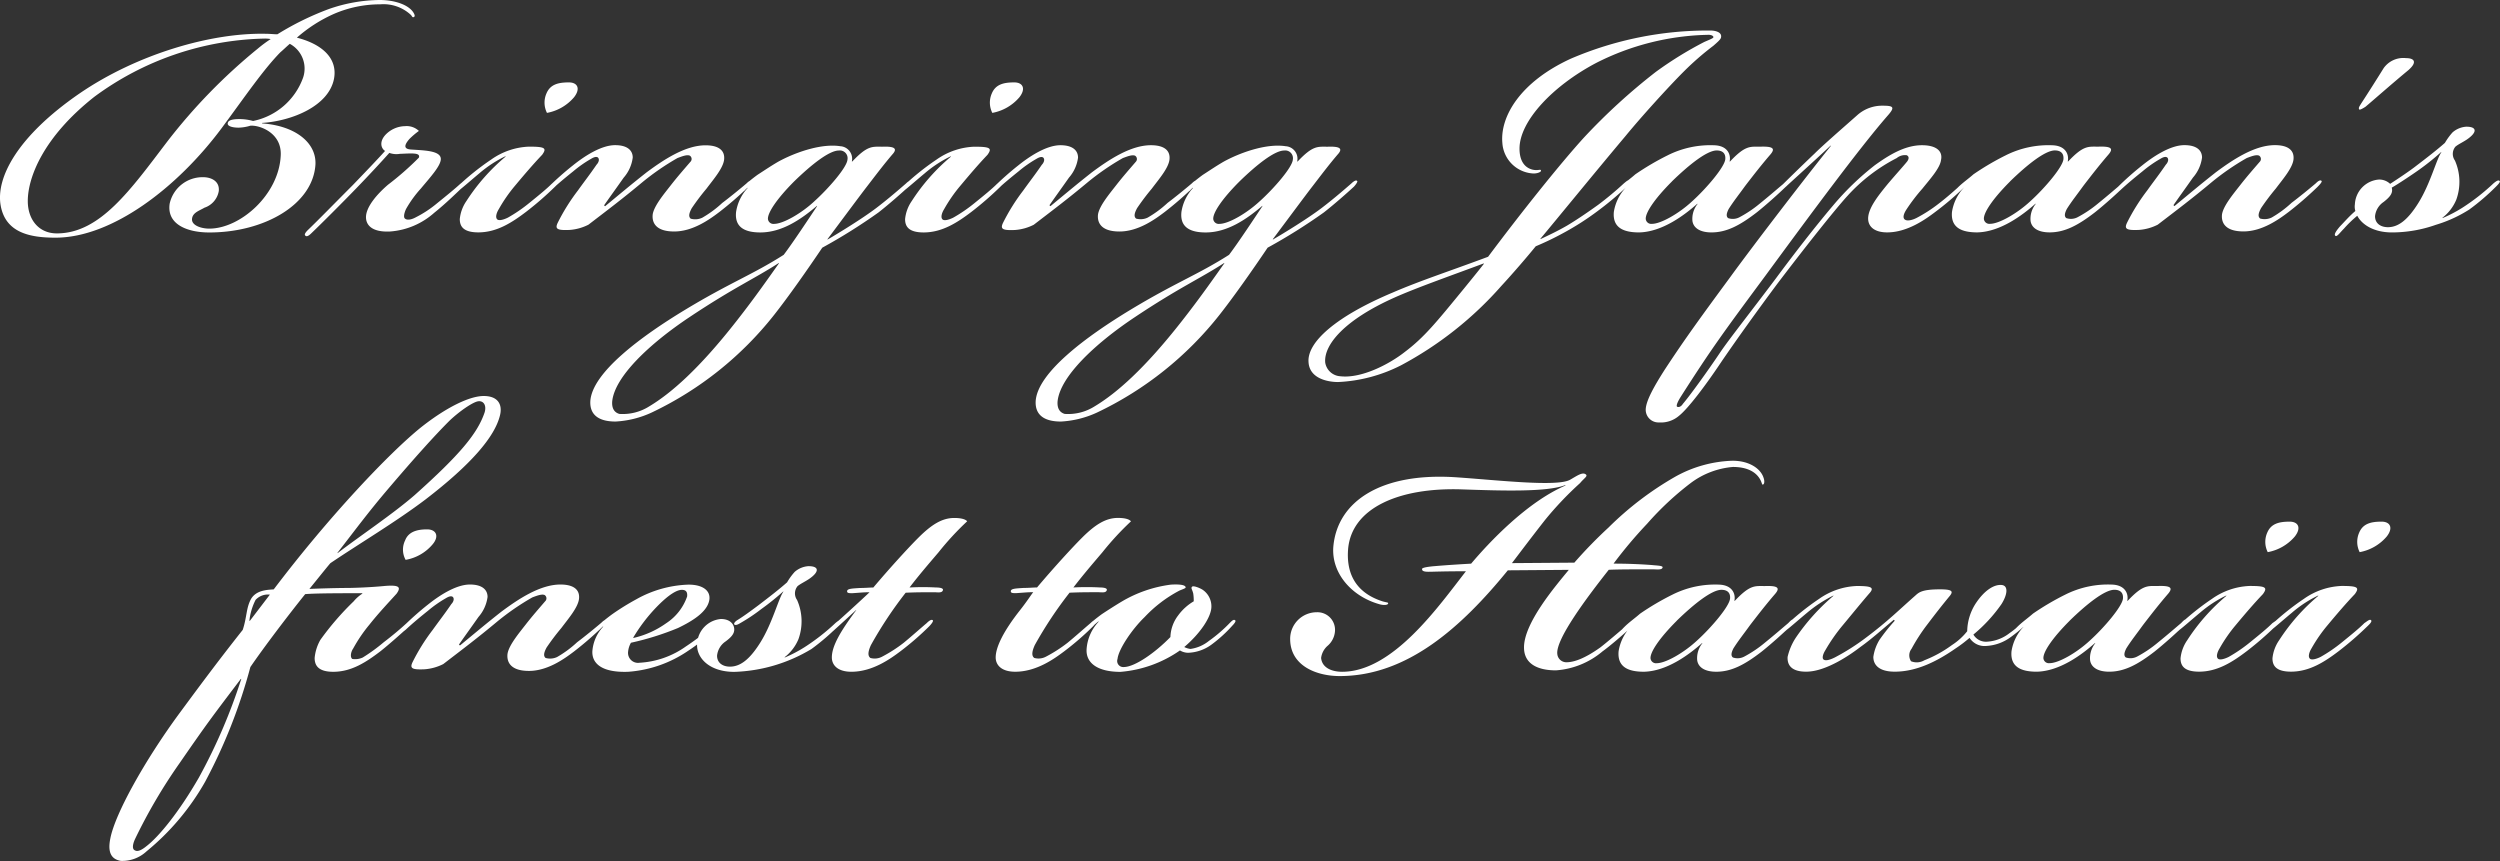
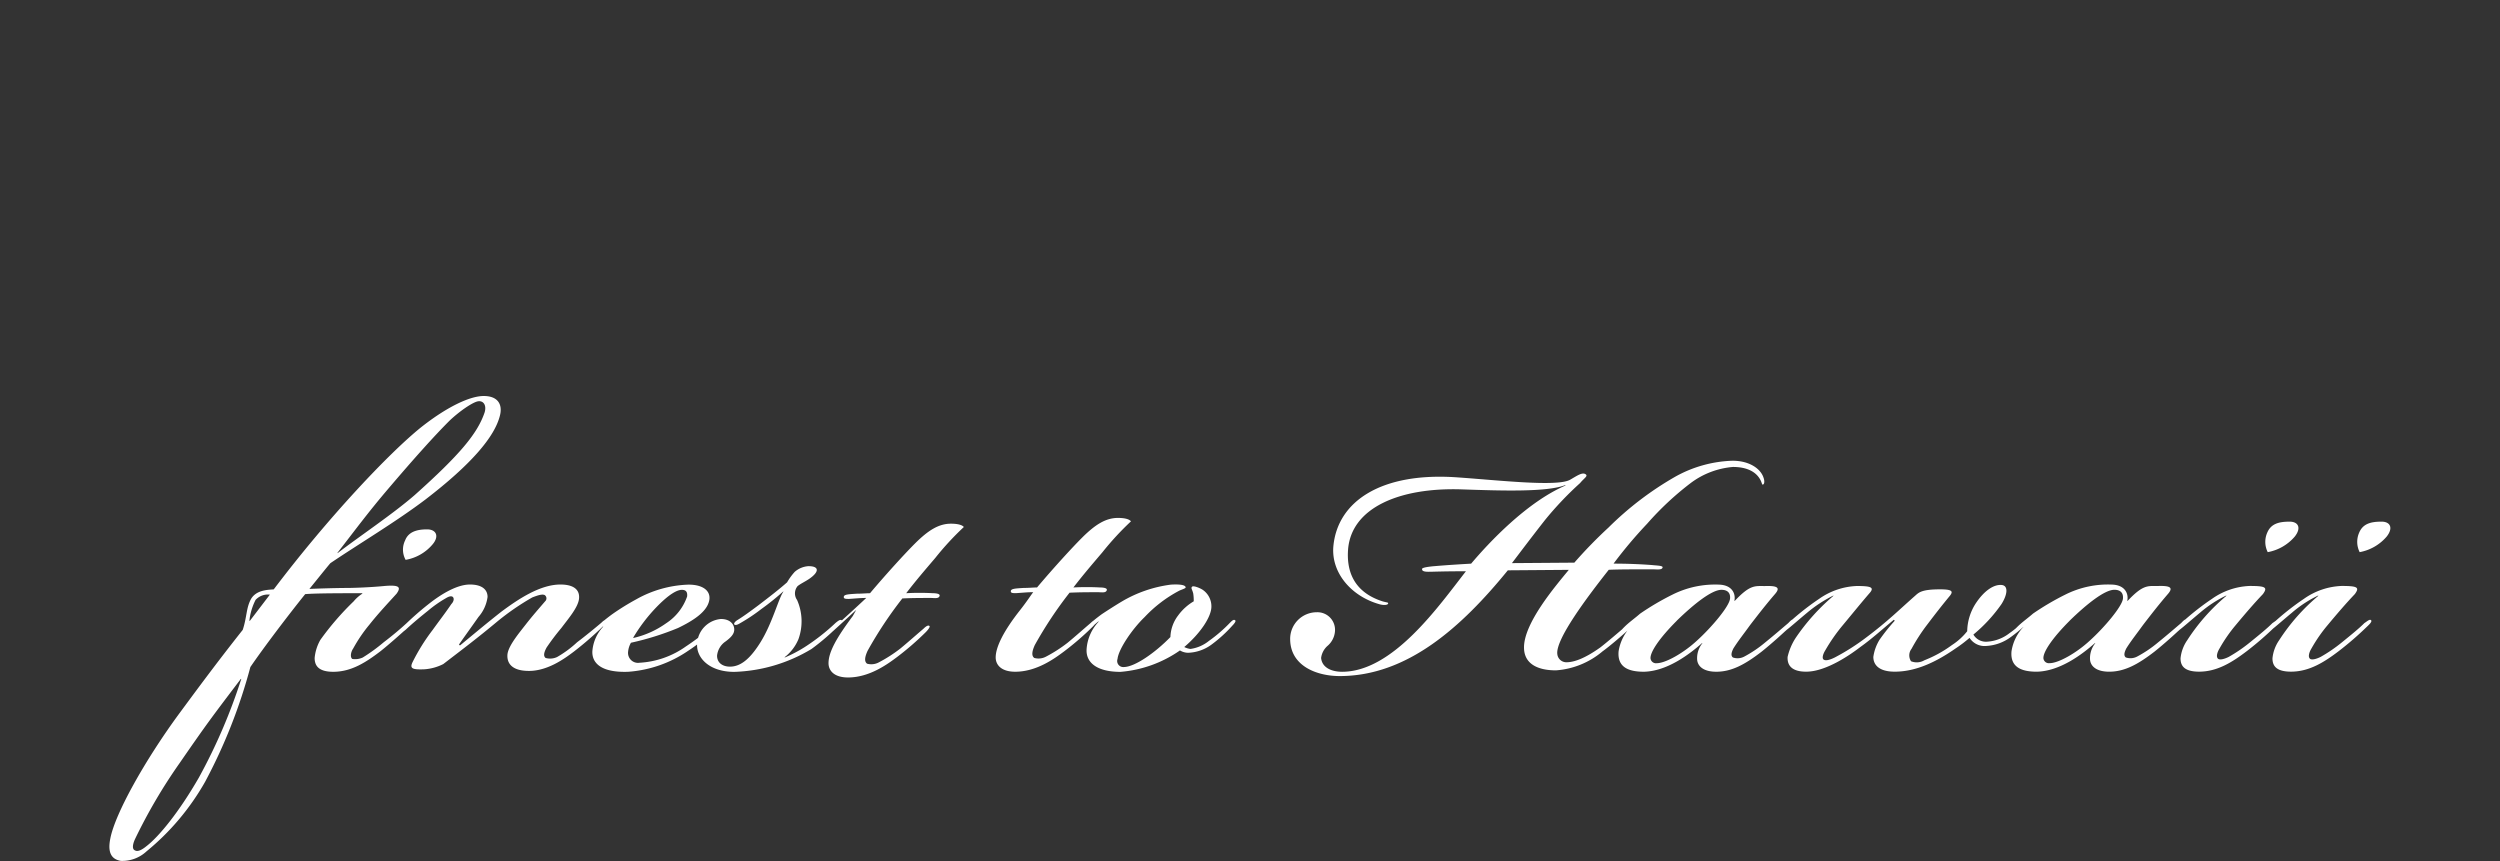
<svg xmlns="http://www.w3.org/2000/svg" id="グループ_95" data-name="グループ 95" width="319.359" height="110" viewBox="0 0 319.359 110">
  <rect x="0" y="0" width="319.359" height="110" fill="#333333" stroke="none" />
  <defs>
    <clipPath id="clip-path">
      <rect id="長方形_68" data-name="長方形 68" width="319.359" height="110" fill="none" />
    </clipPath>
  </defs>
  <g id="グループ_94" data-name="グループ 94" clip-path="url(#clip-path)">
-     <path id="パス_95" data-name="パス 95" d="M21.682,25.981a4.3,4.3,0,0,1,4.26-3.346c1.1,0,2.129.547,2.007,1.764a2.723,2.723,0,0,1-1.825,2.13c-.608.365-1.46.608-1.582,1.339-.183.912,1.156,1.338,2.191,1.338,3.955,0,8.883-4.32,9.126-9.309.183-2.982-2.8-3.955-3.894-3.834a5.624,5.624,0,0,1-1.46.244c-.974,0-1.521-.244-1.4-.609.06-.426.912-.486,1.46-.486a6.448,6.448,0,0,1,1.764.243,8.611,8.611,0,0,0,6.389-5.537,3.591,3.591,0,0,0-1.7-4.32c-.426.365-.791.73-1.217,1.095-2.191,2.251-4.381,5.476-7.484,9.675-5.659,7.6-14,13.994-21.236,13.994-3.225,0-6.389-.608-7-4.137s2.129-8.823,10.1-14.3c7.3-4.99,16.794-7.788,23.852-7.606.487,0,.913.061,1.4.061a36.6,36.6,0,0,1,6.571-3.225A20.118,20.118,0,0,1,48.515,0c1.887,0,3.712.608,4.321,1.643q.273.456,0,.548c-.183.06-.183-.122-.365-.3a5.135,5.135,0,0,0-3.9-1.338,14.866,14.866,0,0,0-5.9,1.217,18.445,18.445,0,0,0-4.746,3.042c3.1.791,5.233,2.555,4.746,5.233-.669,3.529-5.415,5.415-9.188,5.658v.061c4.2.3,6.937,2.434,6.815,5.233-.3,5.111-6.51,8.7-13.568,8.7-2.8,0-5.477-1.034-5.051-3.712M7.262,29.815c5.537,0,9.431-5.6,14.116-11.744A72.009,72.009,0,0,1,32.939,6.206a16.5,16.5,0,0,1,1.643-1.217,4.079,4.079,0,0,0-.852-.06,37.9,37.9,0,0,0-21.661,7.423C5.5,17.524,3.55,22.7,3.55,25.677c0,2.373,1.4,4.138,3.712,4.138m46.547-5.781a14.432,14.432,0,0,0-1.947,2.678c-.3.669-.3,1.095-.122,1.216.3.244.852.122,1.4-.182a14.19,14.19,0,0,0,2.677-1.765c1.278-1.034,2.251-1.825,2.981-2.494.244-.183.609-.548.791-.426.183.182-.3.669-.486.852-.791.73-2.13,2.068-3.651,3.285a9.5,9.5,0,0,1-5.6,2.373c-2.373.122-3.1-.852-3.1-1.825,0-1.339,1.46-2.982,2.8-4.138a37.521,37.521,0,0,0,3.955-3.468c.243-.669-.913-.547-2.434-.487a2.647,2.647,0,0,1-1.339-.121c-1.034,1.156-2.494,2.738-4.259,4.563s-4.442,4.5-5.72,5.72c-.365.365-.608.426-.73.3-.182-.122-.061-.365.305-.73,1.338-1.278,3.65-3.651,5.719-5.72,1.46-1.521,3.164-3.285,4.138-4.381-.548-.365-.731-1.217.06-2.068a3.528,3.528,0,0,1,2.5-1.1,2.266,2.266,0,0,1,1.765.609,9.9,9.9,0,0,0-1.217,1.034c-.791.913-.609,1.278.182,1.339,1.643.121,3.834.121,3.834,1.217,0,.852-1.278,2.251-2.5,3.711m10.77-4.076a15.182,15.182,0,0,0-3.347,2.19c-1.095.913-2.13,1.825-2.616,2.191-.244.243-.609.486-.67.425-.182-.182,0-.486.365-.791a32.81,32.81,0,0,1,4.442-3.589,8.924,8.924,0,0,1,4.807-1.643c2.069,0,2.312.182,1.7,1.034-1.156,1.217-2.252,2.5-3.469,3.955a19.323,19.323,0,0,0-2.068,2.982c-.305.486-.487,1.095-.183,1.338.244.183.852,0,1.339-.243a19.222,19.222,0,0,0,2.677-1.826c1.278-1.034,2.251-1.825,2.921-2.494.3-.183.669-.548.851-.365s-.3.608-.486.791a41.525,41.525,0,0,1-3.651,3.164c-1.765,1.338-3.712,2.616-6.085,2.616-1.947,0-2.373-.791-2.373-1.7a4.884,4.884,0,0,1,.852-2.312,25.18,25.18,0,0,1,4.99-5.659Zm18.8,7.423c.183-1.1,1.461-2.617,2.313-3.712s1.764-2.129,2.494-2.981a.508.508,0,0,0-.061-.791c-.365-.183-1.1.121-1.582.3a32.222,32.222,0,0,0-4.5,3.1c-2.556,2.13-4.259,3.408-6.876,5.415a6.26,6.26,0,0,1-2.434.67c-1.582.061-1.886-.122-1.46-.974a25.355,25.355,0,0,1,2.556-4.076c.912-1.278,1.46-1.948,2.373-3.286.243-.244.425-.669.182-.913-.243-.182-.608,0-.913.183a15.323,15.323,0,0,0-2.251,1.582c-.913.73-1.947,1.582-2.86,2.434-.3.243-.608.486-.791.365-.121-.122.183-.548.426-.731a38.58,38.58,0,0,1,3.225-2.859c1.217-.974,3.468-2.556,5.355-2.556,1.642,0,2.251.73,2.251,1.582A4.819,4.819,0,0,1,79.668,22.7c-.852,1.217-1.826,2.555-2.5,3.529l.122.121c1.7-1.4,3.285-2.738,5.293-4.32,2.13-1.582,4.929-3.468,7.545-3.468,1.7,0,2.495.669,2.373,1.826-.121,1.095-1.338,2.494-2.251,3.711a29.381,29.381,0,0,0-1.886,2.5c-.365.669-.426,1.095-.122,1.338a2.108,2.108,0,0,0,1.46-.121,13.738,13.738,0,0,0,2.556-1.886c.974-.731,2.312-1.826,3.1-2.495.244-.244.548-.487.73-.3.122.121-.365.608-.547.791A44.435,44.435,0,0,1,91.9,27.077c-1.278.973-3.407,2.494-5.78,2.494s-2.86-1.156-2.739-2.19M73.34,12.413a5.952,5.952,0,0,1-3.468,2.008,2.922,2.922,0,0,1-.061-2.495c.487-1.156,1.521-1.4,2.86-1.4,1.1,0,1.521.791.669,1.887m32.369,18.193c1.461-.852,4.442-2.678,6.207-4.016,1.278-.974,2.434-1.947,3.833-3.164.244-.244.609-.487.73-.3.122.06-.243.547-.426.73-.791.73-2.433,2.19-3.833,3.285a71.366,71.366,0,0,1-7.18,4.5c-1.886,2.8-4.32,6.267-6.145,8.579A43.894,43.894,0,0,1,83.257,52.693a12.522,12.522,0,0,1-4.624,1.156c-2.069,0-3.286-.791-3.225-2.556.183-3.711,6.632-8.4,12.048-11.682,5.719-3.468,8.64-4.5,12.656-7.058,1.156-1.521,3.285-4.746,4.259-6.207v-.06c-2.069,1.764-4.5,3.407-7.241,3.407-2.251,0-3.286-.852-3.1-2.616a5.769,5.769,0,0,1,1.46-3.043v-.061a2.1,2.1,0,0,0-.365.366c-.3.243-.669.486-.791.365-.121-.183.183-.487.426-.731a23.911,23.911,0,0,1,2.008-1.642c.669-.426,2.191-1.461,3.042-1.887,2.13-1.095,5.233-2.129,7.545-1.764a1.6,1.6,0,0,1,1.461,1.947h.061c1.947-2.069,2.555-1.886,3.833-1.886,1.582-.061,1.886.243,1.4.852-1.1,1.277-2.068,2.555-3.285,4.137-1.035,1.339-3.286,4.381-5.112,6.815ZM99.5,33.587c-3.1,2.008-5.78,3.164-11.439,6.937-5.111,3.407-9.553,7.605-9.857,10.769-.061.913.3,1.4.913,1.582a6.33,6.33,0,0,0,3.833-.973c2.738-1.643,6.328-4.746,11.135-10.892,2.434-3.1,4.2-5.658,5.415-7.362Zm4.5-7.849c1.886-1.7,4.2-4.381,4.259-5.354a.988.988,0,0,0-1.1-1.157c-1.217,0-3.468,1.765-5.72,3.955C99.2,25.434,98.043,27.2,98.1,27.989a.7.7,0,0,0,.791.609c1.156,0,3.468-1.339,5.111-2.86m17.463-5.78a15.205,15.205,0,0,0-3.347,2.19c-1.1.913-2.129,1.825-2.616,2.191-.244.243-.609.486-.669.425-.183-.182,0-.486.365-.791a32.784,32.784,0,0,1,4.441-3.589,8.924,8.924,0,0,1,4.807-1.643c2.069,0,2.312.182,1.7,1.034-1.156,1.217-2.251,2.5-3.468,3.955a19.276,19.276,0,0,0-2.069,2.982c-.3.486-.487,1.095-.183,1.338.244.183.852,0,1.339-.243a19.163,19.163,0,0,0,2.677-1.826c1.278-1.034,2.252-1.825,2.921-2.494.3-.183.669-.548.852-.365s-.305.608-.487.791a41.525,41.525,0,0,1-3.651,3.164c-1.764,1.338-3.711,2.616-6.084,2.616-1.948,0-2.373-.791-2.373-1.7a4.883,4.883,0,0,1,.851-2.312,25.181,25.181,0,0,1,4.99-5.659Zm18.8,7.423c.182-1.1,1.46-2.617,2.312-3.712s1.764-2.129,2.495-2.981a.509.509,0,0,0-.061-.791c-.365-.183-1.1.121-1.582.3a32.157,32.157,0,0,0-4.5,3.1c-2.555,2.13-4.259,3.408-6.876,5.415a6.255,6.255,0,0,1-2.433.67c-1.582.061-1.887-.122-1.461-.974a25.427,25.427,0,0,1,2.556-4.076c.912-1.278,1.46-1.948,2.373-3.286.243-.244.426-.669.182-.913-.243-.182-.608,0-.912.183a15.276,15.276,0,0,0-2.252,1.582c-.912.73-1.947,1.582-2.859,2.434-.305.243-.609.486-.791.365-.122-.122.182-.548.425-.731a38.579,38.579,0,0,1,3.225-2.859c1.217-.974,3.469-2.556,5.355-2.556,1.643,0,2.251.73,2.251,1.582a4.811,4.811,0,0,1-1.156,2.556c-.852,1.217-1.825,2.555-2.495,3.529l.122.121c1.7-1.4,3.286-2.738,5.294-4.32,2.129-1.582,4.928-3.468,7.545-3.468,1.7,0,2.494.669,2.373,1.826-.122,1.095-1.339,2.494-2.252,3.711a29.6,29.6,0,0,0-1.886,2.5c-.365.669-.426,1.095-.122,1.338a2.111,2.111,0,0,0,1.461-.121,13.766,13.766,0,0,0,2.555-1.886c.974-.731,2.312-1.826,3.1-2.495.244-.244.548-.487.731-.3.121.121-.366.608-.548.791a44.263,44.263,0,0,1-3.651,3.164c-1.278.973-3.407,2.494-5.78,2.494s-2.86-1.156-2.738-2.19M130.231,12.413a5.955,5.955,0,0,1-3.469,2.008,2.918,2.918,0,0,1-.06-2.495c.486-1.156,1.521-1.4,2.859-1.4,1.1,0,1.522.791.67,1.887M162.6,30.606c1.46-.852,4.442-2.678,6.206-4.016,1.278-.974,2.434-1.947,3.833-3.164.244-.244.609-.487.731-.3.121.06-.244.547-.426.73-.791.73-2.434,2.19-3.834,3.285a71.253,71.253,0,0,1-7.18,4.5c-1.886,2.8-4.32,6.267-6.145,8.579a43.894,43.894,0,0,1-15.638,12.474,12.522,12.522,0,0,1-4.624,1.156c-2.069,0-3.286-.791-3.225-2.556.183-3.711,6.633-8.4,12.048-11.682,5.719-3.468,8.64-4.5,12.656-7.058,1.156-1.521,3.286-4.746,4.259-6.207v-.06c-2.069,1.764-4.5,3.407-7.241,3.407-2.251,0-3.285-.852-3.1-2.616a5.764,5.764,0,0,1,1.461-3.043v-.061a2.034,2.034,0,0,0-.365.366c-.305.243-.67.486-.792.365-.121-.183.183-.487.426-.731a23.911,23.911,0,0,1,2.008-1.642c.67-.426,2.191-1.461,3.043-1.887,2.129-1.095,5.232-2.129,7.545-1.764a1.6,1.6,0,0,1,1.46,1.947h.061c1.947-2.069,2.555-1.886,3.833-1.886,1.582-.061,1.886.243,1.4.852-1.1,1.277-2.069,2.555-3.286,4.137-1.035,1.339-3.286,4.381-5.111,6.815Zm-6.207,2.981c-3.1,2.008-5.78,3.164-11.439,6.937-5.111,3.407-9.553,7.605-9.857,10.769-.061.913.3,1.4.913,1.582a6.33,6.33,0,0,0,3.833-.973c2.738-1.643,6.328-4.746,11.135-10.892,2.434-3.1,4.2-5.658,5.415-7.362Zm4.5-7.849c1.886-1.7,4.2-4.381,4.259-5.354a.988.988,0,0,0-1.1-1.157c-1.217,0-3.468,1.765-5.719,3.955-2.252,2.252-3.408,4.016-3.347,4.807a.7.7,0,0,0,.791.609c1.156,0,3.468-1.339,5.111-2.86m35.9,4.807c1.035-.487,2.191-1.035,3.347-1.7,1.034-.608,2.495-1.582,4.016-2.677a41.272,41.272,0,0,0,3.285-2.738c.305-.244.609-.548.791-.365s-.3.669-.486.852a42.264,42.264,0,0,1-3.651,3.042,34.759,34.759,0,0,1-4.259,2.738,37.232,37.232,0,0,1-3.651,1.765c-1.035,1.277-2.86,3.407-4.381,5.05a45.708,45.708,0,0,1-12.839,10.161,19.664,19.664,0,0,1-8.031,2.13c-1.156,0-3.651-.365-3.773-2.556-.182-2.555,3.529-5.841,10.77-8.883,3.529-1.522,7.119-2.678,12.169-4.564,4.138-5.537,9.127-11.8,12.23-15.211a77.294,77.294,0,0,1,9.188-8.4,47.208,47.208,0,0,1,6.206-3.833c.852-.366,1.157-.487,1.157-.609,0-.182-.3-.3-.609-.3a32.918,32.918,0,0,0-14.36,3.59c-5.537,2.92-9.8,7.423-9.8,10.952,0,1.339.487,2.373,1.643,2.677.791.183,1.034-.121,1.1.122.061.183-.547.426-1.1.365a4.171,4.171,0,0,1-3.833-3.894c-.3-3.347,2.251-7.788,8.761-10.77a44.412,44.412,0,0,1,17.828-3.59c.548,0,1.522.183,1.339.913-.061.243-.487.608-.973,1.034a36.7,36.7,0,0,0-3.773,3.286c-2.069,2.069-5.476,5.841-7.423,8.214-3.894,4.625-9,10.892-10.892,13.143Zm-7.24,3.1c-3.895,1.46-8.58,3.1-11.439,4.381-6.389,2.86-9.006,6.024-8.823,8.275a2.079,2.079,0,0,0,1.947,1.765c2.677.3,6.206-1.522,8.214-3.1,2.5-1.886,4.016-3.772,7.606-8.153.791-.974,1.643-2.008,2.495-3.1Zm31.457-13.021c1.947-2.069,2.555-1.886,3.833-1.886,1.7-.061,1.947.243,1.339.973-1.1,1.278-2.008,2.434-3.225,4.016-.791,1.1-1.521,2.008-2.13,2.982-.243.486-.365.912-.061,1.156a1.824,1.824,0,0,0,1.461-.122,15.2,15.2,0,0,0,2.616-1.765c1.278-1.034,2.251-1.886,2.981-2.494.244-.244.548-.609.731-.426.243.182-.244.669-.487.852-.73.73-2.5,2.312-3.651,3.224-2.13,1.643-3.833,2.556-5.78,2.556-1.522,0-2.313-.608-2.434-1.46a3.023,3.023,0,0,1,.669-2.191h-.061c-1.582,1.4-4.442,3.59-7.423,3.651-2.008,0-3.407-.608-3.225-2.616a5.825,5.825,0,0,1,1.521-3.1h-.061a2.1,2.1,0,0,0-.365.366c-.3.243-.669.486-.791.365-.121-.183.183-.487.426-.731.609-.608,1.4-1.156,2.008-1.7a34.014,34.014,0,0,1,4.138-2.434A12.138,12.138,0,0,1,219,18.558c1.764.061,2.129,1.278,1.947,2.069Zm-7.424,2.555c-2.251,2.252-3.407,4.016-3.346,4.807a.7.7,0,0,0,.791.609c1.156,0,3.468-1.339,5.111-2.86,1.886-1.7,4.2-4.442,4.259-5.415.061-.791-.426-1.1-1.1-1.1-1.217,0-3.468,1.765-5.72,3.955m20.262-4.563c-2.738,2.556-4.989,4.563-6.023,5.537-.426.426-.791.669-.974.487-.122-.122.183-.487.669-.852.852-.852,3.1-3.042,4.26-4.138,1.1-1.095,3.407-3.1,5.476-4.928a4.765,4.765,0,0,1,3.225-1.217c1.46,0,1.642.182.608,1.339-3.59,4.137-9.614,12.29-15.516,20.322-5.354,7.241-6.815,9.188-10.891,15.577-.487.791-.548,1.156-.426,1.217.243.121.547-.061.73-.365.791-.913,3.1-4.077,4.807-6.633,1.156-1.7,4.137-5.476,7.058-9.37,2.434-3.286,4.989-6.571,7.3-9.309a35.391,35.391,0,0,1,5.354-5.172c1.7-1.217,3.773-2.556,6.024-2.556,1.886,0,2.677.791,2.434,1.886-.122,1.035-1.4,2.434-2.373,3.651a23.373,23.373,0,0,0-2.008,2.617c-.487.73-.487,1.156-.244,1.338.305.244.974.061,1.461-.182a18.853,18.853,0,0,0,2.92-1.887c1.035-.791,2.191-1.825,2.921-2.494.243-.183.669-.548.791-.365.182.182-.3.608-.487.791a37.659,37.659,0,0,1-3.711,3.164c-1.278.973-3.59,2.616-6.146,2.616-1.7,0-2.434-.791-2.434-1.765,0-1.338,1.339-2.981,2.373-4.259.913-1.1,2.13-2.434,2.617-3.042.3-.426.182-.669-.061-.791a1.664,1.664,0,0,0-1.278.365,22.087,22.087,0,0,0-6.328,4.868c-1.765,1.947-5.6,6.815-8.884,11.135-2.677,3.589-5.415,7.423-7.24,10.1-1.947,2.921-4.2,5.9-5.355,6.815a3.547,3.547,0,0,1-2.555.852,1.628,1.628,0,0,1-1.7-1.521c-.061-1.157,1.156-3.225,2.434-5.233,2.677-4.077,4.685-6.815,8.4-11.865,2.92-4.016,9.735-12.9,12.838-16.733Zm30.362,2.008c1.947-2.069,2.556-1.886,3.834-1.886,1.7-.061,1.947.243,1.338.973-1.1,1.278-2.008,2.434-3.225,4.016-.791,1.1-1.521,2.008-2.129,2.982-.244.486-.365.912-.061,1.156a1.822,1.822,0,0,0,1.46-.122,15.2,15.2,0,0,0,2.617-1.765c1.277-1.034,2.251-1.886,2.981-2.494.243-.244.548-.609.73-.426.244.182-.243.669-.487.852-.73.73-2.494,2.312-3.65,3.224-2.13,1.643-3.834,2.556-5.781,2.556-1.521,0-2.312-.608-2.434-1.46a3.028,3.028,0,0,1,.67-2.191h-.061c-1.582,1.4-4.442,3.59-7.423,3.651-2.008,0-3.408-.608-3.225-2.616a5.818,5.818,0,0,1,1.521-3.1h-.061a2.067,2.067,0,0,0-.365.366c-.3.243-.669.486-.791.365-.122-.183.183-.487.426-.731.608-.608,1.4-1.156,2.008-1.7a33.917,33.917,0,0,1,4.137-2.434,12.143,12.143,0,0,1,5.963-1.278c1.765.061,2.13,1.278,1.947,2.069Zm-7.423,2.555c-2.251,2.252-3.407,4.016-3.347,4.807a.7.7,0,0,0,.791.609c1.157,0,3.469-1.339,5.112-2.86,1.886-1.7,4.2-4.442,4.259-5.415.061-.791-.426-1.1-1.1-1.1-1.217,0-3.469,1.765-5.72,3.955m27.077,4.2c.182-1.1,1.46-2.617,2.312-3.712s1.764-2.129,2.495-2.981a.509.509,0,0,0-.061-.791c-.365-.183-1.1.121-1.582.3a32.157,32.157,0,0,0-4.5,3.1c-2.555,2.13-4.259,3.408-6.876,5.415a6.255,6.255,0,0,1-2.433.67c-1.582.061-1.887-.122-1.461-.974a25.427,25.427,0,0,1,2.556-4.076c.913-1.278,1.46-1.948,2.373-3.286.243-.244.426-.669.182-.913-.243-.182-.608,0-.912.183a15.329,15.329,0,0,0-2.252,1.582c-.912.73-1.947,1.582-2.859,2.434-.3.243-.609.486-.791.365-.122-.122.182-.548.426-.731a38.4,38.4,0,0,1,3.224-2.859c1.217-.974,3.469-2.556,5.355-2.556,1.643,0,2.251.73,2.251,1.582a4.811,4.811,0,0,1-1.156,2.556c-.852,1.217-1.825,2.555-2.495,3.529l.122.121c1.7-1.4,3.286-2.738,5.294-4.32,2.129-1.582,4.928-3.468,7.545-3.468,1.7,0,2.494.669,2.373,1.826-.122,1.095-1.339,2.494-2.252,3.711a29.6,29.6,0,0,0-1.886,2.5c-.365.669-.426,1.095-.122,1.338a2.111,2.111,0,0,0,1.461-.121,13.765,13.765,0,0,0,2.555-1.886c.974-.731,2.312-1.826,3.1-2.495.244-.244.548-.487.731-.3.121.121-.366.608-.548.791a44.265,44.265,0,0,1-3.651,3.164c-1.278.973-3.407,2.494-5.78,2.494s-2.86-1.156-2.738-2.19m28.171.487a17.706,17.706,0,0,0,2.555-1.339,27.08,27.08,0,0,0,3.955-3.1c.3-.244.609-.487.791-.3.122.121-.3.547-.487.73a28.408,28.408,0,0,1-3.407,2.92,16.927,16.927,0,0,1-4.259,1.947,16.888,16.888,0,0,1-5.6.974c-2.312,0-3.833-.974-4.442-2.13a15.046,15.046,0,0,0-1.7,1.643c-.547.548-.912,1.1-1.1.913-.243-.183.244-.791.609-1.217.486-.487,1.156-1.278,1.947-1.947a1.949,1.949,0,0,1-.061-.852,3.328,3.328,0,0,1,3.042-3.164,2.013,2.013,0,0,1,1.46.548c.852-.548,2.5-1.643,3.347-2.312,1.278-.974,2.616-2.008,3.651-2.921a8.163,8.163,0,0,1,.973-1.339,2.946,2.946,0,0,1,1.765-.73c1.4,0,1.4.73.061,1.643-.548.365-1.1.608-1.461.913a1.454,1.454,0,0,0-.06,1.764,6.736,6.736,0,0,1,.182,4.99,5.611,5.611,0,0,1-1.764,2.312ZM307.6,9.005c-2.129,1.765-4.259,3.651-5.415,4.625-.365.243-.73.426-.791.365-.183-.183.061-.487.243-.791.913-1.4,2.069-3.225,2.86-4.5a3.075,3.075,0,0,1,2.86-1.278c1.034,0,1.521.487.243,1.582m4.259,10.4a31.831,31.831,0,0,1-2.8,2.251c-.852.609-2.677,1.826-3.529,2.312.183.67-.183,1.157-1.034,1.826a2.488,2.488,0,0,0-1.1,1.825c0,.974.791,1.4,1.643,1.4,1.278,0,2.495-.852,3.894-3.1,1.522-2.434,2.313-5.6,2.921-6.45Z" fill="#fff" />
-     <path id="パス_96" data-name="パス 96" d="M63.863,53.082c-.669,2.738-3.712,6.267-9.492,10.709-3.771,2.86-8.579,5.72-12.169,8.153-.426.487-2.373,2.921-2.677,3.286,1.522-.061,3.53-.122,4.806-.122.548,0,2.8-.06,4.685-.243,2.008-.183,2.252.122,1.644.974-1.1,1.216-2.312,2.494-3.469,3.955a19.076,19.076,0,0,0-2.069,3.042c-.3.426-.425,1.1-.121,1.339a2.309,2.309,0,0,0,1.339-.183,21.8,21.8,0,0,0,2.676-1.947c1.278-.974,2.191-1.765,2.922-2.434.243-.243.668-.548.791-.365.182.122-.305.548-.487.791-.731.669-2.495,2.251-3.651,3.164-1.764,1.339-3.651,2.616-6.023,2.616-1.948,0-2.374-.851-2.374-1.764a5.7,5.7,0,0,1,.73-2.312,35.745,35.745,0,0,1,4.26-4.929,4.745,4.745,0,0,1,1.1-.973v-.061c-2.374,0-6.024,0-7.3.121-2.251,2.8-5.294,6.815-7,9.31A68.475,68.475,0,0,1,26.2,99.873a31.547,31.547,0,0,1-7.484,8.883,4.55,4.55,0,0,1-3.285,1.217c-1.4-.243-1.644-1.338-1.339-2.859.608-3.164,4.382-9.918,8.7-15.82,2.069-2.8,4.746-6.45,8.215-10.831.548-1.643.425-2.86,1.1-4.016.669-1.034,1.946-1.1,2.859-1.156,7-9.249,14.725-17.4,18.8-20.688,3.224-2.555,6.206-4.016,8.031-4.016,1.765,0,2.435,1.035,2.069,2.495M30.763,86.73c-3.833,5.05-4.38,5.78-7.789,10.709a68.347,68.347,0,0,0-5.719,9.735c-.364.791-.364,1.339,0,1.461q.458.273,1.46-.548c1.582-1.217,4.138-4.32,6.694-8.762A71.57,71.57,0,0,0,30.823,86.73Zm3.711-10.77a2.147,2.147,0,0,0-1.824.67,7.625,7.625,0,0,0-.792,2.677h.061Zm8.641-5.293c2.677-2.069,7.058-4.99,9.857-7.424,5.719-5.111,8.031-7.849,8.944-10.587.244-.852-.122-1.46-.791-1.4s-2.434,1.277-3.712,2.494c-2.007,2.008-4.563,4.868-7.727,8.58-2.8,3.285-4.381,5.476-6.571,8.275ZM64.837,83.5c.183-1.095,1.459-2.616,2.311-3.711s1.765-2.13,2.495-2.982a.509.509,0,0,0-.061-.791c-.365-.182-1.1.122-1.582.3a32.1,32.1,0,0,0-4.5,3.1c-2.556,2.129-4.26,3.407-6.876,5.415a6.281,6.281,0,0,1-2.434.669c-1.582.061-1.886-.122-1.459-.973a25.218,25.218,0,0,1,2.554-4.077c.914-1.278,1.461-1.947,2.373-3.286.244-.243.426-.669.183-.913-.244-.182-.609,0-.913.183a15.453,15.453,0,0,0-2.251,1.582c-.913.73-1.946,1.582-2.86,2.434-.3.243-.608.487-.791.365-.122-.122.183-.548.427-.73a38.228,38.228,0,0,1,3.224-2.86c1.218-.974,3.468-2.556,5.354-2.556,1.644,0,2.252.731,2.252,1.582a4.819,4.819,0,0,1-1.156,2.556c-.852,1.217-1.826,2.556-2.495,3.529l.123.122c1.7-1.4,3.284-2.738,5.293-4.32,2.129-1.582,4.929-3.469,7.544-3.469,1.7,0,2.5.67,2.374,1.826C73.841,77.6,72.625,79,71.712,80.219a29.713,29.713,0,0,0-1.886,2.495c-.364.669-.426,1.1-.122,1.339a2.109,2.109,0,0,0,1.46-.122,13.771,13.771,0,0,0,2.556-1.886c.973-.73,2.313-1.826,3.1-2.495.242-.243.547-.487.729-.3.122.122-.365.608-.548.791a44.066,44.066,0,0,1-3.65,3.164c-1.278.974-3.408,2.5-5.781,2.5s-2.86-1.156-2.737-2.191M55.285,69.511a5.8,5.8,0,0,1-3.47,2.007,2.693,2.693,0,0,1-.06-2.494c.426-1.1,1.521-1.4,2.8-1.4,1.156,0,1.582.852.731,1.887m35.349,6.936c-.121,1.643-2.129,2.86-4.015,3.772A35.506,35.506,0,0,1,80.6,82.106a2.837,2.837,0,0,0-.365,1.156,1.272,1.272,0,0,0,1.46,1.4,11.247,11.247,0,0,0,5.9-2.068,31.173,31.173,0,0,0,3.833-2.982c.305-.243.67-.548.792-.365.182.183-.305.548-.487.73A22.443,22.443,0,0,1,87.9,83.14a15.516,15.516,0,0,1-7.666,2.677c-3.408.122-4.625-1.1-4.564-2.616a5.151,5.151,0,0,1,1.4-3.164H77a1.418,1.418,0,0,0-.426.426c-.3.243-.669.487-.791.365-.122-.183.183-.487.426-.73a23.612,23.612,0,0,1,2.008-1.643,31.559,31.559,0,0,1,3.042-1.886,14.539,14.539,0,0,1,6.693-1.887c1.947,0,2.738.852,2.677,1.765M80.9,81.5a11.663,11.663,0,0,0,4.2-1.886A6.688,6.688,0,0,0,87.775,76.2c.062-.548-.122-.852-.67-.852-.608,0-1.641.547-3.285,2.251A21.3,21.3,0,0,0,80.9,81.436Zm19.349,2.495a17.454,17.454,0,0,0,2.555-1.339,27.079,27.079,0,0,0,3.955-3.1c.305-.243.609-.487.791-.3.122.122-.3.548-.486.73a28.4,28.4,0,0,1-3.407,2.921,20.255,20.255,0,0,1-9.858,2.92c-3.224,0-4.868-1.825-4.746-3.59a3.329,3.329,0,0,1,3.042-3.164c1.157,0,1.7.67,1.7,1.339,0,.548-.364.974-1.095,1.521a2.489,2.489,0,0,0-1.1,1.826c0,.973.791,1.4,1.643,1.4,1.277,0,2.494-.852,3.894-3.1,1.521-2.434,2.312-5.6,2.92-6.45v-.061a31.857,31.857,0,0,1-2.8,2.252,22.972,22.972,0,0,1-2.738,1.825c-.3.183-.607.3-.73.122-.061-.122.123-.365.427-.548.79-.487,1.7-1.156,2.676-1.886,1.278-.974,2.617-2.008,3.651-2.921a8.128,8.128,0,0,1,.974-1.338,2.937,2.937,0,0,1,1.764-.73c1.4,0,1.4.73.062,1.642-.549.365-1.095.609-1.461.913a1.455,1.455,0,0,0-.061,1.765,6.733,6.733,0,0,1,.182,4.989,5.6,5.6,0,0,1-1.764,2.312Zm9.126-6.085c-.912.852-2.251,2.069-2.859,2.617-.244.243-.609.426-.73.3s.182-.548.425-.73c1.644-1.46,3.713-3.347,4.868-4.442-.791,0-1.217.061-2.19.122-.426,0-.73,0-.67-.3s.791-.305,1.643-.366c.67,0,1.217-.06,1.7-.06,1.947-2.313,4.382-4.99,5.72-6.328,1.764-1.765,3.1-2.556,4.625-2.556.912,0,1.459.183,1.642.426a36.622,36.622,0,0,0-3.651,3.955c-1.4,1.643-2.5,2.921-3.712,4.5a31.552,31.552,0,0,1,3.408,0c.365,0,.973.06.852.365-.122.365-.67.243-1.1.243-1.339,0-2.252,0-3.652.061a51.084,51.084,0,0,0-4.441,6.693c-.305.669-.487,1.339-.06,1.643a2.02,2.02,0,0,0,1.52-.183,18.086,18.086,0,0,0,2.738-1.764c1.034-.852,2.191-1.887,2.921-2.5.243-.243.608-.548.791-.365.121.122-.3.608-.487.791a35.985,35.985,0,0,1-3.651,3.164c-1.217.913-3.528,2.616-6.267,2.616-1.825,0-2.495-.912-2.495-1.825,0-1.46,1.1-3.347,3.1-6.024ZM144.482,66.59a36.727,36.727,0,0,0-3.651,3.955c-1.4,1.643-2.494,2.921-3.711,4.5a31.534,31.534,0,0,1,3.407,0c.366,0,.974.06.853.365-.123.365-.67.243-1.1.243-1.34,0-2.252,0-3.652.061a50.992,50.992,0,0,0-4.442,6.693c-.3.669-.487,1.339-.061,1.643a2.022,2.022,0,0,0,1.521-.183,18.038,18.038,0,0,0,2.739-1.764c1.034-.852,2.19-1.887,2.921-2.5.243-.243.608-.548.791-.365.121.122-.3.608-.487.791a36.209,36.209,0,0,1-3.651,3.164c-1.217.913-3.528,2.616-6.267,2.616-1.826,0-2.5-.912-2.5-1.825,0-1.339,1.034-3.407,3.1-6.024.913-1.156,1.4-1.947,1.7-2.312-.791,0-1.217.061-2.191.122-.425,0-.729,0-.669-.3s.791-.305,1.643-.366c.67,0,1.217-.06,1.7-.06,1.947-2.313,4.381-4.99,5.72-6.328,1.764-1.765,3.1-2.556,4.624-2.556.914,0,1.461.183,1.643.426m-4.138,12.778c-.426.365-.852.73-1.216,1.1-.3.243-.67.487-.791.365-.123-.183.183-.487.425-.73a23.611,23.611,0,0,1,2.008-1.643c.548-.365,1.582-1.034,2.495-1.582a16.388,16.388,0,0,1,6.328-2.191c.973-.06,1.886,0,1.886.366,0,.121-.609.3-.851.426a16.814,16.814,0,0,0-4.382,3.346c-1.642,1.582-3.346,4.138-3.468,5.355a.773.773,0,0,0,.791,1.034c1.4,0,4.016-1.826,5.964-3.833a4.777,4.777,0,0,1,.972-2.738,6.62,6.62,0,0,1,2.008-1.826,6.28,6.28,0,0,0-.061-.973c-.121-.548-.365-.731-.121-.913.182-.122.973.182,1.338.426a2.553,2.553,0,0,1,1.1,2.129c0,1.339-1.461,3.469-3.469,5.172a2.43,2.43,0,0,0,.791.244,4.827,4.827,0,0,0,2.373-1.035,18.613,18.613,0,0,0,2.678-2.312c.244-.243.486-.487.669-.3.122.061-.061.365-.365.669a17.5,17.5,0,0,1-2.677,2.434,5.345,5.345,0,0,1-2.982,1.034,2.045,2.045,0,0,1-1.034-.3,15.444,15.444,0,0,1-7.606,2.738c-3.041,0-4.442-1.217-4.319-2.92a5.642,5.642,0,0,1,1.52-3.468Zm59.629-17.4c-2.312.912-8.031.73-13.325.547-7.91-.243-13.995,2.373-14.419,7.667-.183,2.373.424,5.354,4.379,6.632.609.183.791.122.731.3s-.548.244-1.155.061c-3.591-1.034-6.086-4.016-5.843-7.3.487-5.842,6.146-9.614,15.942-8.884,5.233.365,12.656,1.217,14.3.3.852-.486,1.521-.973,1.947-.73s-.122.487-.669,1.156a42.644,42.644,0,0,0-4.5,4.746c-1.765,2.252-3.042,3.955-4.2,5.476l7.971-.06a58.665,58.665,0,0,1,4.38-4.5,40.878,40.878,0,0,1,8.458-6.45,15.985,15.985,0,0,1,7.362-2.069c2.191,0,3.59,1.035,3.955,2.13.183.487.122.852-.06.913-.122.061-.122-.183-.305-.548-.486-.973-1.582-1.7-3.529-1.7a10.424,10.424,0,0,0-5.415,2.069,38.17,38.17,0,0,0-5.537,5.172A57.3,57.3,0,0,0,206.119,72c1.643,0,3.346.061,4.928.183.487.061,1.4.061,1.339.3-.061.365-.791.243-1.278.243-2.129,0-4.2,0-5.6.061-2.738,3.468-6.814,8.884-6.571,10.77A1.158,1.158,0,0,0,200.1,84.6c1.035,0,2.434-.547,4.32-1.886.791-.608,2.434-2.008,3.347-2.8.243-.243.608-.547.791-.365s-.244.609-.426.791c-.913.852-2.556,2.252-3.408,2.86a10.35,10.35,0,0,1-5.962,2.434c-2.374,0-4.016-.852-4.077-2.8-.122-3.164,4.077-8.032,5.719-10.04l-7.788.061c-5.9,7.241-12.839,13.508-21.479,13.508-2.92,0-6.328-1.278-6.328-4.746a3.4,3.4,0,0,1,3.408-3.407,2.249,2.249,0,0,1,2.312,2.494,2.722,2.722,0,0,1-.974,1.826,2.481,2.481,0,0,0-.791,1.521c.123,1.278,1.4,1.764,2.679,1.764,6.509,0,12.35-8.4,15.819-12.838-.974,0-2.313,0-4.442.061-.426,0-1.217.06-1.156-.365,0-.183.973-.305,1.764-.365,1.4-.122,3.408-.244,4.5-.305,2.312-2.738,7.119-7.849,12.047-9.979Zm21.661,14.785c1.947-2.069,2.555-1.886,3.833-1.886,1.7-.061,1.947.243,1.339.974-1.1,1.277-2.008,2.433-3.225,4.015-.791,1.1-1.521,2.008-2.13,2.982-.243.487-.365.913-.06,1.156a1.814,1.814,0,0,0,1.46-.122,15.143,15.143,0,0,0,2.616-1.764c1.278-1.035,2.252-1.887,2.982-2.5.243-.243.547-.608.73-.426.243.183-.244.669-.487.852-.73.73-2.495,2.312-3.651,3.225-2.129,1.643-3.833,2.555-5.78,2.555-1.521,0-2.312-.608-2.434-1.46a3.025,3.025,0,0,1,.669-2.19h-.06c-1.582,1.4-4.442,3.59-7.424,3.65-2.008,0-3.407-.608-3.225-2.616a5.815,5.815,0,0,1,1.522-3.1h-.061a2,2,0,0,0-.365.365c-.3.243-.67.487-.791.365-.122-.183.182-.487.426-.73.608-.609,1.4-1.156,2.008-1.7a33.917,33.917,0,0,1,4.137-2.434,12.165,12.165,0,0,1,5.963-1.278c1.765.061,2.13,1.278,1.947,2.069Zm-7.423,2.556c-2.252,2.251-3.408,4.016-3.347,4.807a.7.7,0,0,0,.791.608c1.156,0,3.468-1.339,5.111-2.86,1.886-1.7,4.2-4.441,4.259-5.415.061-.791-.425-1.1-1.1-1.1-1.217,0-3.468,1.764-5.719,3.955m20.018-3.225a16.745,16.745,0,0,0-3.346,2.19c-1.1.913-2.13,1.826-2.617,2.191-.243.243-.608.487-.669.426-.183-.183,0-.487.365-.791a32.654,32.654,0,0,1,4.442-3.59,8.921,8.921,0,0,1,4.807-1.643c1.886,0,2.312.183,1.582.974-1.1,1.277-2.13,2.555-3.347,4.015a22.433,22.433,0,0,0-2.251,3.225c-.3.487-.426.974-.244,1.156.244.244.852.061,1.461-.243a28.463,28.463,0,0,0,4.016-2.556c2.677-2.007,4.137-3.468,6.206-5.293.487-.426.791-.852,3.225-.852,1.521,0,1.7.243,1.278.791-1.1,1.339-1.765,2.19-2.921,3.712a23.4,23.4,0,0,0-2.008,3.1,1.365,1.365,0,0,0-.061,1.582,1.917,1.917,0,0,0,1.7-.122,15.359,15.359,0,0,0,3.529-1.947,8.035,8.035,0,0,0,1.947-1.765,6.75,6.75,0,0,1,1.034-3.468c1.1-1.7,2.373-2.555,3.408-2.434.852.122.669,1.278-.061,2.434a19.458,19.458,0,0,1-3.59,3.894,1.852,1.852,0,0,0,1.7.913,5.144,5.144,0,0,0,2.92-1.1,10.085,10.085,0,0,0,1.522-1.278c.3-.243.608-.548.79-.365.122.122-.121.426-.486.791a18.186,18.186,0,0,1-1.643,1.339,5.792,5.792,0,0,1-3.164,1.156,2.272,2.272,0,0,1-2.13-1.035,16.938,16.938,0,0,1-1.764,1.339c-2.434,1.7-5.051,2.981-7.789,2.981-2.068,0-2.738-.912-2.738-1.886a5.645,5.645,0,0,1,.791-2.19,24.087,24.087,0,0,1,1.947-2.434l-.121-.122c-1.339,1.1-2.8,2.434-4.26,3.468-1.1.852-4.32,3.164-6.936,3.164-1.825,0-2.434-.791-2.373-1.886a7.543,7.543,0,0,1,1.034-2.434,26.7,26.7,0,0,1,4.807-5.354Zm37.6.669c1.947-2.069,2.556-1.886,3.833-1.886,1.7-.061,1.948.243,1.339.974-1.1,1.277-2.008,2.433-3.225,4.015-.791,1.1-1.521,2.008-2.129,2.982-.244.487-.366.913-.061,1.156a1.814,1.814,0,0,0,1.46-.122,15.145,15.145,0,0,0,2.616-1.764c1.278-1.035,2.252-1.887,2.982-2.5.243-.243.547-.608.73-.426.243.183-.243.669-.487.852-.73.73-2.494,2.312-3.651,3.225-2.129,1.643-3.833,2.555-5.78,2.555-1.521,0-2.312-.608-2.434-1.46a3.026,3.026,0,0,1,.67-2.19h-.061c-1.582,1.4-4.442,3.59-7.424,3.65-2.007,0-3.407-.608-3.224-2.616a5.8,5.8,0,0,1,1.521-3.1h-.061a2.026,2.026,0,0,0-.365.365c-.3.243-.669.487-.791.365-.122-.183.182-.487.426-.73.608-.609,1.4-1.156,2.008-1.7a33.917,33.917,0,0,1,4.137-2.434,12.165,12.165,0,0,1,5.963-1.278c1.765.061,2.13,1.278,1.947,2.069Zm-7.423,2.556c-2.252,2.251-3.408,4.016-3.347,4.807a.7.7,0,0,0,.791.608c1.156,0,3.469-1.339,5.111-2.86,1.887-1.7,4.2-4.441,4.26-5.415.06-.791-.426-1.1-1.1-1.1-1.217,0-3.468,1.764-5.719,3.955m20.018-3.225a15.2,15.2,0,0,0-3.346,2.19c-1.1.913-2.13,1.826-2.617,2.191-.243.243-.608.487-.669.426-.182-.183,0-.487.365-.791a32.655,32.655,0,0,1,4.442-3.59,8.921,8.921,0,0,1,4.807-1.643c2.069,0,2.312.183,1.7,1.034-1.157,1.217-2.252,2.495-3.469,3.955a19.323,19.323,0,0,0-2.068,2.982c-.3.487-.487,1.1-.183,1.339.243.182.852,0,1.339-.244a19.2,19.2,0,0,0,2.677-1.825c1.278-1.035,2.251-1.826,2.92-2.5.3-.182.67-.548.852-.365s-.3.608-.486.791a41.673,41.673,0,0,1-3.651,3.164c-1.765,1.339-3.712,2.616-6.085,2.616-1.947,0-2.373-.791-2.373-1.7a4.885,4.885,0,0,1,.852-2.312,25.16,25.16,0,0,1,4.989-5.659Zm8.762-7.545a5.953,5.953,0,0,1-3.468,2.008,2.921,2.921,0,0,1-.061-2.495c.487-1.156,1.521-1.4,2.86-1.4,1.1,0,1.521.791.669,1.886m2.981,7.545a15.18,15.18,0,0,0-3.346,2.19c-1.1.913-2.13,1.826-2.617,2.191-.243.243-.608.487-.669.426-.183-.183,0-.487.365-.791a32.653,32.653,0,0,1,4.442-3.59,8.918,8.918,0,0,1,4.807-1.643c2.068,0,2.312.183,1.7,1.034-1.156,1.217-2.251,2.495-3.468,3.955a19.35,19.35,0,0,0-2.069,2.982c-.3.487-.486,1.1-.182,1.339.243.182.852,0,1.338-.244a19.143,19.143,0,0,0,2.678-1.825c1.277-1.035,2.251-1.826,2.92-2.5.3-.182.67-.548.852-.365s-.3.608-.487.791a41.384,41.384,0,0,1-3.651,3.164c-1.764,1.339-3.711,2.616-6.084,2.616-1.947,0-2.373-.791-2.373-1.7a4.885,4.885,0,0,1,.852-2.312,25.159,25.159,0,0,1,4.989-5.659Zm8.762-7.545a5.955,5.955,0,0,1-3.468,2.008,2.921,2.921,0,0,1-.061-2.495c.487-1.156,1.521-1.4,2.86-1.4,1.1,0,1.521.791.669,1.886" fill="#fff" />
+     <path id="パス_96" data-name="パス 96" d="M63.863,53.082c-.669,2.738-3.712,6.267-9.492,10.709-3.771,2.86-8.579,5.72-12.169,8.153-.426.487-2.373,2.921-2.677,3.286,1.522-.061,3.53-.122,4.806-.122.548,0,2.8-.06,4.685-.243,2.008-.183,2.252.122,1.644.974-1.1,1.216-2.312,2.494-3.469,3.955a19.076,19.076,0,0,0-2.069,3.042c-.3.426-.425,1.1-.121,1.339a2.309,2.309,0,0,0,1.339-.183,21.8,21.8,0,0,0,2.676-1.947c1.278-.974,2.191-1.765,2.922-2.434.243-.243.668-.548.791-.365.182.122-.305.548-.487.791-.731.669-2.495,2.251-3.651,3.164-1.764,1.339-3.651,2.616-6.023,2.616-1.948,0-2.374-.851-2.374-1.764a5.7,5.7,0,0,1,.73-2.312,35.745,35.745,0,0,1,4.26-4.929,4.745,4.745,0,0,1,1.1-.973v-.061c-2.374,0-6.024,0-7.3.121-2.251,2.8-5.294,6.815-7,9.31A68.475,68.475,0,0,1,26.2,99.873a31.547,31.547,0,0,1-7.484,8.883,4.55,4.55,0,0,1-3.285,1.217c-1.4-.243-1.644-1.338-1.339-2.859.608-3.164,4.382-9.918,8.7-15.82,2.069-2.8,4.746-6.45,8.215-10.831.548-1.643.425-2.86,1.1-4.016.669-1.034,1.946-1.1,2.859-1.156,7-9.249,14.725-17.4,18.8-20.688,3.224-2.555,6.206-4.016,8.031-4.016,1.765,0,2.435,1.035,2.069,2.495M30.763,86.73c-3.833,5.05-4.38,5.78-7.789,10.709a68.347,68.347,0,0,0-5.719,9.735c-.364.791-.364,1.339,0,1.461q.458.273,1.46-.548c1.582-1.217,4.138-4.32,6.694-8.762A71.57,71.57,0,0,0,30.823,86.73Zm3.711-10.77a2.147,2.147,0,0,0-1.824.67,7.625,7.625,0,0,0-.792,2.677h.061Zm8.641-5.293c2.677-2.069,7.058-4.99,9.857-7.424,5.719-5.111,8.031-7.849,8.944-10.587.244-.852-.122-1.46-.791-1.4s-2.434,1.277-3.712,2.494c-2.007,2.008-4.563,4.868-7.727,8.58-2.8,3.285-4.381,5.476-6.571,8.275ZM64.837,83.5c.183-1.095,1.459-2.616,2.311-3.711s1.765-2.13,2.495-2.982a.509.509,0,0,0-.061-.791c-.365-.182-1.1.122-1.582.3a32.1,32.1,0,0,0-4.5,3.1c-2.556,2.129-4.26,3.407-6.876,5.415a6.281,6.281,0,0,1-2.434.669c-1.582.061-1.886-.122-1.459-.973a25.218,25.218,0,0,1,2.554-4.077c.914-1.278,1.461-1.947,2.373-3.286.244-.243.426-.669.183-.913-.244-.182-.609,0-.913.183a15.453,15.453,0,0,0-2.251,1.582c-.913.73-1.946,1.582-2.86,2.434-.3.243-.608.487-.791.365-.122-.122.183-.548.427-.73a38.228,38.228,0,0,1,3.224-2.86c1.218-.974,3.468-2.556,5.354-2.556,1.644,0,2.252.731,2.252,1.582a4.819,4.819,0,0,1-1.156,2.556c-.852,1.217-1.826,2.556-2.495,3.529l.123.122c1.7-1.4,3.284-2.738,5.293-4.32,2.129-1.582,4.929-3.469,7.544-3.469,1.7,0,2.5.67,2.374,1.826C73.841,77.6,72.625,79,71.712,80.219a29.713,29.713,0,0,0-1.886,2.495c-.364.669-.426,1.1-.122,1.339a2.109,2.109,0,0,0,1.46-.122,13.771,13.771,0,0,0,2.556-1.886c.973-.73,2.313-1.826,3.1-2.495.242-.243.547-.487.729-.3.122.122-.365.608-.548.791a44.066,44.066,0,0,1-3.65,3.164c-1.278.974-3.408,2.5-5.781,2.5s-2.86-1.156-2.737-2.191M55.285,69.511a5.8,5.8,0,0,1-3.47,2.007,2.693,2.693,0,0,1-.06-2.494c.426-1.1,1.521-1.4,2.8-1.4,1.156,0,1.582.852.731,1.887m35.349,6.936c-.121,1.643-2.129,2.86-4.015,3.772A35.506,35.506,0,0,1,80.6,82.106a2.837,2.837,0,0,0-.365,1.156,1.272,1.272,0,0,0,1.46,1.4,11.247,11.247,0,0,0,5.9-2.068,31.173,31.173,0,0,0,3.833-2.982c.305-.243.67-.548.792-.365.182.183-.305.548-.487.73A22.443,22.443,0,0,1,87.9,83.14a15.516,15.516,0,0,1-7.666,2.677c-3.408.122-4.625-1.1-4.564-2.616a5.151,5.151,0,0,1,1.4-3.164H77a1.418,1.418,0,0,0-.426.426c-.3.243-.669.487-.791.365-.122-.183.183-.487.426-.73a23.612,23.612,0,0,1,2.008-1.643,31.559,31.559,0,0,1,3.042-1.886,14.539,14.539,0,0,1,6.693-1.887c1.947,0,2.738.852,2.677,1.765M80.9,81.5a11.663,11.663,0,0,0,4.2-1.886A6.688,6.688,0,0,0,87.775,76.2c.062-.548-.122-.852-.67-.852-.608,0-1.641.547-3.285,2.251A21.3,21.3,0,0,0,80.9,81.436Zm19.349,2.495a17.454,17.454,0,0,0,2.555-1.339,27.079,27.079,0,0,0,3.955-3.1c.305-.243.609-.487.791-.3.122.122-.3.548-.486.73a28.4,28.4,0,0,1-3.407,2.921,20.255,20.255,0,0,1-9.858,2.92c-3.224,0-4.868-1.825-4.746-3.59a3.329,3.329,0,0,1,3.042-3.164c1.157,0,1.7.67,1.7,1.339,0,.548-.364.974-1.095,1.521a2.489,2.489,0,0,0-1.1,1.826c0,.973.791,1.4,1.643,1.4,1.277,0,2.494-.852,3.894-3.1,1.521-2.434,2.312-5.6,2.92-6.45v-.061a31.857,31.857,0,0,1-2.8,2.252,22.972,22.972,0,0,1-2.738,1.825c-.3.183-.607.3-.73.122-.061-.122.123-.365.427-.548.79-.487,1.7-1.156,2.676-1.886,1.278-.974,2.617-2.008,3.651-2.921a8.128,8.128,0,0,1,.974-1.338,2.937,2.937,0,0,1,1.764-.73c1.4,0,1.4.73.062,1.642-.549.365-1.095.609-1.461.913a1.455,1.455,0,0,0-.061,1.765,6.733,6.733,0,0,1,.182,4.989,5.6,5.6,0,0,1-1.764,2.312Zm9.126-6.085c-.912.852-2.251,2.069-2.859,2.617-.244.243-.609.426-.73.3c1.644-1.46,3.713-3.347,4.868-4.442-.791,0-1.217.061-2.19.122-.426,0-.73,0-.67-.3s.791-.305,1.643-.366c.67,0,1.217-.06,1.7-.06,1.947-2.313,4.382-4.99,5.72-6.328,1.764-1.765,3.1-2.556,4.625-2.556.912,0,1.459.183,1.642.426a36.622,36.622,0,0,0-3.651,3.955c-1.4,1.643-2.5,2.921-3.712,4.5a31.552,31.552,0,0,1,3.408,0c.365,0,.973.06.852.365-.122.365-.67.243-1.1.243-1.339,0-2.252,0-3.652.061a51.084,51.084,0,0,0-4.441,6.693c-.305.669-.487,1.339-.06,1.643a2.02,2.02,0,0,0,1.52-.183,18.086,18.086,0,0,0,2.738-1.764c1.034-.852,2.191-1.887,2.921-2.5.243-.243.608-.548.791-.365.121.122-.3.608-.487.791a35.985,35.985,0,0,1-3.651,3.164c-1.217.913-3.528,2.616-6.267,2.616-1.825,0-2.495-.912-2.495-1.825,0-1.46,1.1-3.347,3.1-6.024ZM144.482,66.59a36.727,36.727,0,0,0-3.651,3.955c-1.4,1.643-2.494,2.921-3.711,4.5a31.534,31.534,0,0,1,3.407,0c.366,0,.974.06.853.365-.123.365-.67.243-1.1.243-1.34,0-2.252,0-3.652.061a50.992,50.992,0,0,0-4.442,6.693c-.3.669-.487,1.339-.061,1.643a2.022,2.022,0,0,0,1.521-.183,18.038,18.038,0,0,0,2.739-1.764c1.034-.852,2.19-1.887,2.921-2.5.243-.243.608-.548.791-.365.121.122-.3.608-.487.791a36.209,36.209,0,0,1-3.651,3.164c-1.217.913-3.528,2.616-6.267,2.616-1.826,0-2.5-.912-2.5-1.825,0-1.339,1.034-3.407,3.1-6.024.913-1.156,1.4-1.947,1.7-2.312-.791,0-1.217.061-2.191.122-.425,0-.729,0-.669-.3s.791-.305,1.643-.366c.67,0,1.217-.06,1.7-.06,1.947-2.313,4.381-4.99,5.72-6.328,1.764-1.765,3.1-2.556,4.624-2.556.914,0,1.461.183,1.643.426m-4.138,12.778c-.426.365-.852.73-1.216,1.1-.3.243-.67.487-.791.365-.123-.183.183-.487.425-.73a23.611,23.611,0,0,1,2.008-1.643c.548-.365,1.582-1.034,2.495-1.582a16.388,16.388,0,0,1,6.328-2.191c.973-.06,1.886,0,1.886.366,0,.121-.609.3-.851.426a16.814,16.814,0,0,0-4.382,3.346c-1.642,1.582-3.346,4.138-3.468,5.355a.773.773,0,0,0,.791,1.034c1.4,0,4.016-1.826,5.964-3.833a4.777,4.777,0,0,1,.972-2.738,6.62,6.62,0,0,1,2.008-1.826,6.28,6.28,0,0,0-.061-.973c-.121-.548-.365-.731-.121-.913.182-.122.973.182,1.338.426a2.553,2.553,0,0,1,1.1,2.129c0,1.339-1.461,3.469-3.469,5.172a2.43,2.43,0,0,0,.791.244,4.827,4.827,0,0,0,2.373-1.035,18.613,18.613,0,0,0,2.678-2.312c.244-.243.486-.487.669-.3.122.061-.061.365-.365.669a17.5,17.5,0,0,1-2.677,2.434,5.345,5.345,0,0,1-2.982,1.034,2.045,2.045,0,0,1-1.034-.3,15.444,15.444,0,0,1-7.606,2.738c-3.041,0-4.442-1.217-4.319-2.92a5.642,5.642,0,0,1,1.52-3.468Zm59.629-17.4c-2.312.912-8.031.73-13.325.547-7.91-.243-13.995,2.373-14.419,7.667-.183,2.373.424,5.354,4.379,6.632.609.183.791.122.731.3s-.548.244-1.155.061c-3.591-1.034-6.086-4.016-5.843-7.3.487-5.842,6.146-9.614,15.942-8.884,5.233.365,12.656,1.217,14.3.3.852-.486,1.521-.973,1.947-.73s-.122.487-.669,1.156a42.644,42.644,0,0,0-4.5,4.746c-1.765,2.252-3.042,3.955-4.2,5.476l7.971-.06a58.665,58.665,0,0,1,4.38-4.5,40.878,40.878,0,0,1,8.458-6.45,15.985,15.985,0,0,1,7.362-2.069c2.191,0,3.59,1.035,3.955,2.13.183.487.122.852-.06.913-.122.061-.122-.183-.305-.548-.486-.973-1.582-1.7-3.529-1.7a10.424,10.424,0,0,0-5.415,2.069,38.17,38.17,0,0,0-5.537,5.172A57.3,57.3,0,0,0,206.119,72c1.643,0,3.346.061,4.928.183.487.061,1.4.061,1.339.3-.061.365-.791.243-1.278.243-2.129,0-4.2,0-5.6.061-2.738,3.468-6.814,8.884-6.571,10.77A1.158,1.158,0,0,0,200.1,84.6c1.035,0,2.434-.547,4.32-1.886.791-.608,2.434-2.008,3.347-2.8.243-.243.608-.547.791-.365s-.244.609-.426.791c-.913.852-2.556,2.252-3.408,2.86a10.35,10.35,0,0,1-5.962,2.434c-2.374,0-4.016-.852-4.077-2.8-.122-3.164,4.077-8.032,5.719-10.04l-7.788.061c-5.9,7.241-12.839,13.508-21.479,13.508-2.92,0-6.328-1.278-6.328-4.746a3.4,3.4,0,0,1,3.408-3.407,2.249,2.249,0,0,1,2.312,2.494,2.722,2.722,0,0,1-.974,1.826,2.481,2.481,0,0,0-.791,1.521c.123,1.278,1.4,1.764,2.679,1.764,6.509,0,12.35-8.4,15.819-12.838-.974,0-2.313,0-4.442.061-.426,0-1.217.06-1.156-.365,0-.183.973-.305,1.764-.365,1.4-.122,3.408-.244,4.5-.305,2.312-2.738,7.119-7.849,12.047-9.979Zm21.661,14.785c1.947-2.069,2.555-1.886,3.833-1.886,1.7-.061,1.947.243,1.339.974-1.1,1.277-2.008,2.433-3.225,4.015-.791,1.1-1.521,2.008-2.13,2.982-.243.487-.365.913-.06,1.156a1.814,1.814,0,0,0,1.46-.122,15.143,15.143,0,0,0,2.616-1.764c1.278-1.035,2.252-1.887,2.982-2.5.243-.243.547-.608.73-.426.243.183-.244.669-.487.852-.73.73-2.495,2.312-3.651,3.225-2.129,1.643-3.833,2.555-5.78,2.555-1.521,0-2.312-.608-2.434-1.46a3.025,3.025,0,0,1,.669-2.19h-.06c-1.582,1.4-4.442,3.59-7.424,3.65-2.008,0-3.407-.608-3.225-2.616a5.815,5.815,0,0,1,1.522-3.1h-.061a2,2,0,0,0-.365.365c-.3.243-.67.487-.791.365-.122-.183.182-.487.426-.73.608-.609,1.4-1.156,2.008-1.7a33.917,33.917,0,0,1,4.137-2.434,12.165,12.165,0,0,1,5.963-1.278c1.765.061,2.13,1.278,1.947,2.069Zm-7.423,2.556c-2.252,2.251-3.408,4.016-3.347,4.807a.7.7,0,0,0,.791.608c1.156,0,3.468-1.339,5.111-2.86,1.886-1.7,4.2-4.441,4.259-5.415.061-.791-.425-1.1-1.1-1.1-1.217,0-3.468,1.764-5.719,3.955m20.018-3.225a16.745,16.745,0,0,0-3.346,2.19c-1.1.913-2.13,1.826-2.617,2.191-.243.243-.608.487-.669.426-.183-.183,0-.487.365-.791a32.654,32.654,0,0,1,4.442-3.59,8.921,8.921,0,0,1,4.807-1.643c1.886,0,2.312.183,1.582.974-1.1,1.277-2.13,2.555-3.347,4.015a22.433,22.433,0,0,0-2.251,3.225c-.3.487-.426.974-.244,1.156.244.244.852.061,1.461-.243a28.463,28.463,0,0,0,4.016-2.556c2.677-2.007,4.137-3.468,6.206-5.293.487-.426.791-.852,3.225-.852,1.521,0,1.7.243,1.278.791-1.1,1.339-1.765,2.19-2.921,3.712a23.4,23.4,0,0,0-2.008,3.1,1.365,1.365,0,0,0-.061,1.582,1.917,1.917,0,0,0,1.7-.122,15.359,15.359,0,0,0,3.529-1.947,8.035,8.035,0,0,0,1.947-1.765,6.75,6.75,0,0,1,1.034-3.468c1.1-1.7,2.373-2.555,3.408-2.434.852.122.669,1.278-.061,2.434a19.458,19.458,0,0,1-3.59,3.894,1.852,1.852,0,0,0,1.7.913,5.144,5.144,0,0,0,2.92-1.1,10.085,10.085,0,0,0,1.522-1.278c.3-.243.608-.548.79-.365.122.122-.121.426-.486.791a18.186,18.186,0,0,1-1.643,1.339,5.792,5.792,0,0,1-3.164,1.156,2.272,2.272,0,0,1-2.13-1.035,16.938,16.938,0,0,1-1.764,1.339c-2.434,1.7-5.051,2.981-7.789,2.981-2.068,0-2.738-.912-2.738-1.886a5.645,5.645,0,0,1,.791-2.19,24.087,24.087,0,0,1,1.947-2.434l-.121-.122c-1.339,1.1-2.8,2.434-4.26,3.468-1.1.852-4.32,3.164-6.936,3.164-1.825,0-2.434-.791-2.373-1.886a7.543,7.543,0,0,1,1.034-2.434,26.7,26.7,0,0,1,4.807-5.354Zm37.6.669c1.947-2.069,2.556-1.886,3.833-1.886,1.7-.061,1.948.243,1.339.974-1.1,1.277-2.008,2.433-3.225,4.015-.791,1.1-1.521,2.008-2.129,2.982-.244.487-.366.913-.061,1.156a1.814,1.814,0,0,0,1.46-.122,15.145,15.145,0,0,0,2.616-1.764c1.278-1.035,2.252-1.887,2.982-2.5.243-.243.547-.608.73-.426.243.183-.243.669-.487.852-.73.73-2.494,2.312-3.651,3.225-2.129,1.643-3.833,2.555-5.78,2.555-1.521,0-2.312-.608-2.434-1.46a3.026,3.026,0,0,1,.67-2.19h-.061c-1.582,1.4-4.442,3.59-7.424,3.65-2.007,0-3.407-.608-3.224-2.616a5.8,5.8,0,0,1,1.521-3.1h-.061a2.026,2.026,0,0,0-.365.365c-.3.243-.669.487-.791.365-.122-.183.182-.487.426-.73.608-.609,1.4-1.156,2.008-1.7a33.917,33.917,0,0,1,4.137-2.434,12.165,12.165,0,0,1,5.963-1.278c1.765.061,2.13,1.278,1.947,2.069Zm-7.423,2.556c-2.252,2.251-3.408,4.016-3.347,4.807a.7.7,0,0,0,.791.608c1.156,0,3.469-1.339,5.111-2.86,1.887-1.7,4.2-4.441,4.26-5.415.06-.791-.426-1.1-1.1-1.1-1.217,0-3.468,1.764-5.719,3.955m20.018-3.225a15.2,15.2,0,0,0-3.346,2.19c-1.1.913-2.13,1.826-2.617,2.191-.243.243-.608.487-.669.426-.182-.183,0-.487.365-.791a32.655,32.655,0,0,1,4.442-3.59,8.921,8.921,0,0,1,4.807-1.643c2.069,0,2.312.183,1.7,1.034-1.157,1.217-2.252,2.495-3.469,3.955a19.323,19.323,0,0,0-2.068,2.982c-.3.487-.487,1.1-.183,1.339.243.182.852,0,1.339-.244a19.2,19.2,0,0,0,2.677-1.825c1.278-1.035,2.251-1.826,2.92-2.5.3-.182.67-.548.852-.365s-.3.608-.486.791a41.673,41.673,0,0,1-3.651,3.164c-1.765,1.339-3.712,2.616-6.085,2.616-1.947,0-2.373-.791-2.373-1.7a4.885,4.885,0,0,1,.852-2.312,25.16,25.16,0,0,1,4.989-5.659Zm8.762-7.545a5.953,5.953,0,0,1-3.468,2.008,2.921,2.921,0,0,1-.061-2.495c.487-1.156,1.521-1.4,2.86-1.4,1.1,0,1.521.791.669,1.886m2.981,7.545a15.18,15.18,0,0,0-3.346,2.19c-1.1.913-2.13,1.826-2.617,2.191-.243.243-.608.487-.669.426-.183-.183,0-.487.365-.791a32.653,32.653,0,0,1,4.442-3.59,8.918,8.918,0,0,1,4.807-1.643c2.068,0,2.312.183,1.7,1.034-1.156,1.217-2.251,2.495-3.468,3.955a19.35,19.35,0,0,0-2.069,2.982c-.3.487-.486,1.1-.182,1.339.243.182.852,0,1.338-.244a19.143,19.143,0,0,0,2.678-1.825c1.277-1.035,2.251-1.826,2.92-2.5.3-.182.67-.548.852-.365s-.3.608-.487.791a41.384,41.384,0,0,1-3.651,3.164c-1.764,1.339-3.711,2.616-6.084,2.616-1.947,0-2.373-.791-2.373-1.7a4.885,4.885,0,0,1,.852-2.312,25.159,25.159,0,0,1,4.989-5.659Zm8.762-7.545a5.955,5.955,0,0,1-3.468,2.008,2.921,2.921,0,0,1-.061-2.495c.487-1.156,1.521-1.4,2.86-1.4,1.1,0,1.521.791.669,1.886" fill="#fff" />
  </g>
</svg>